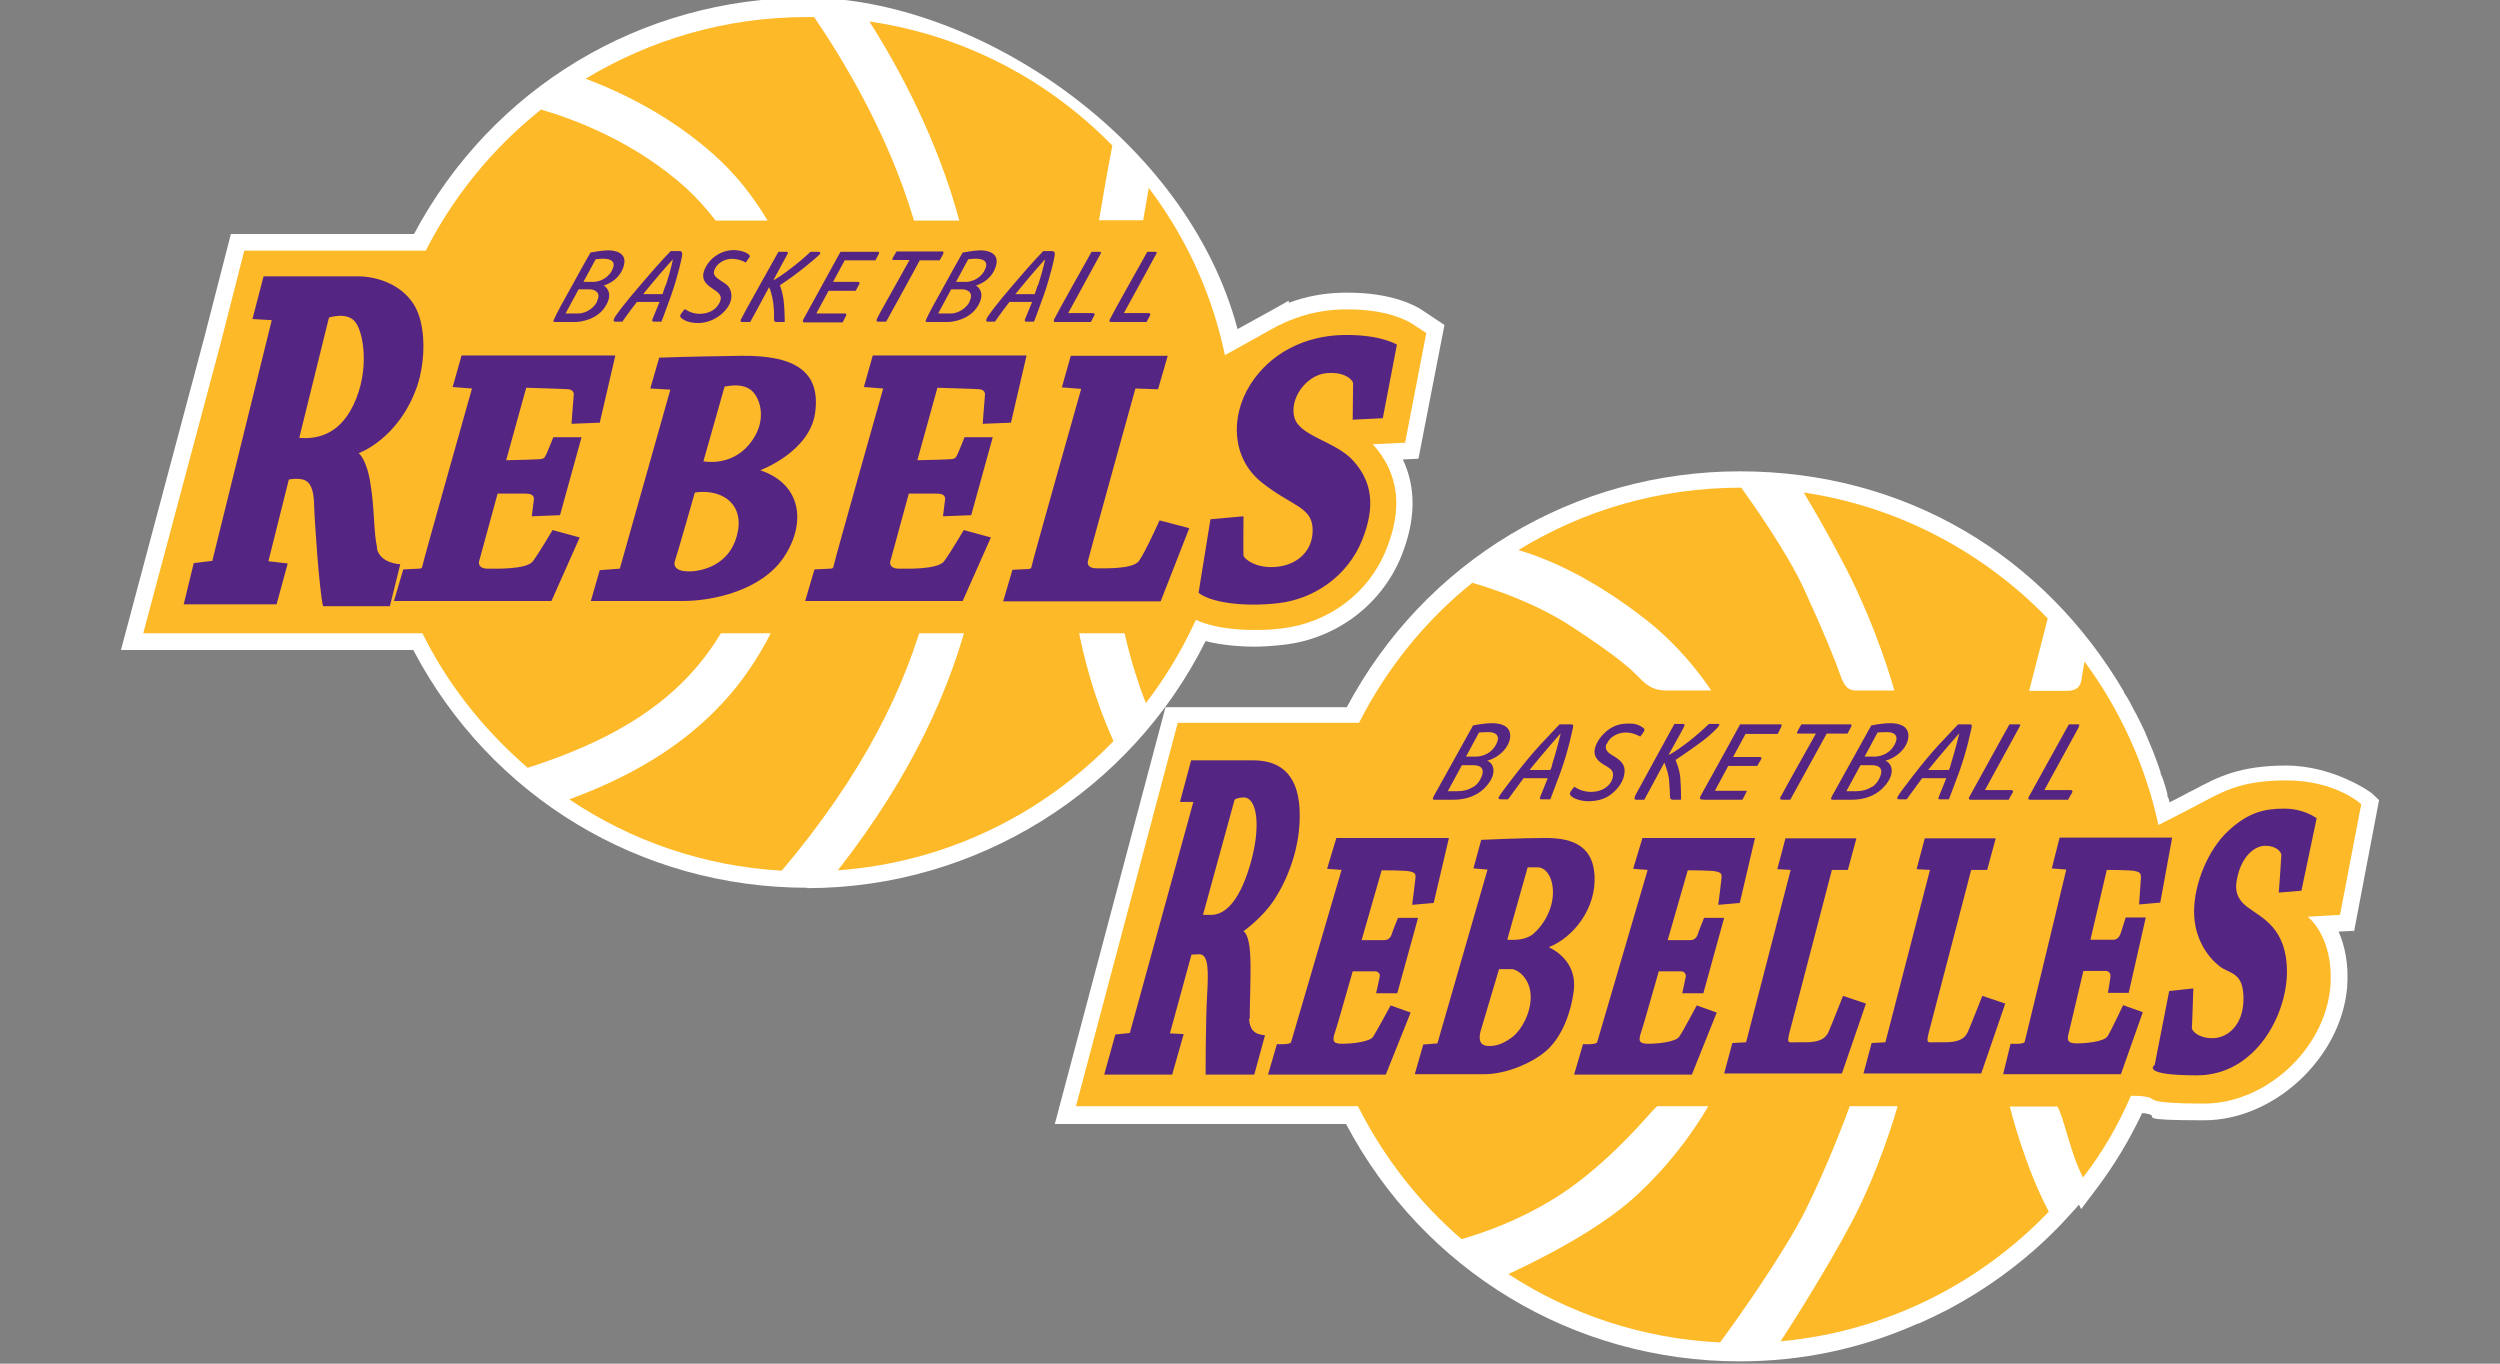
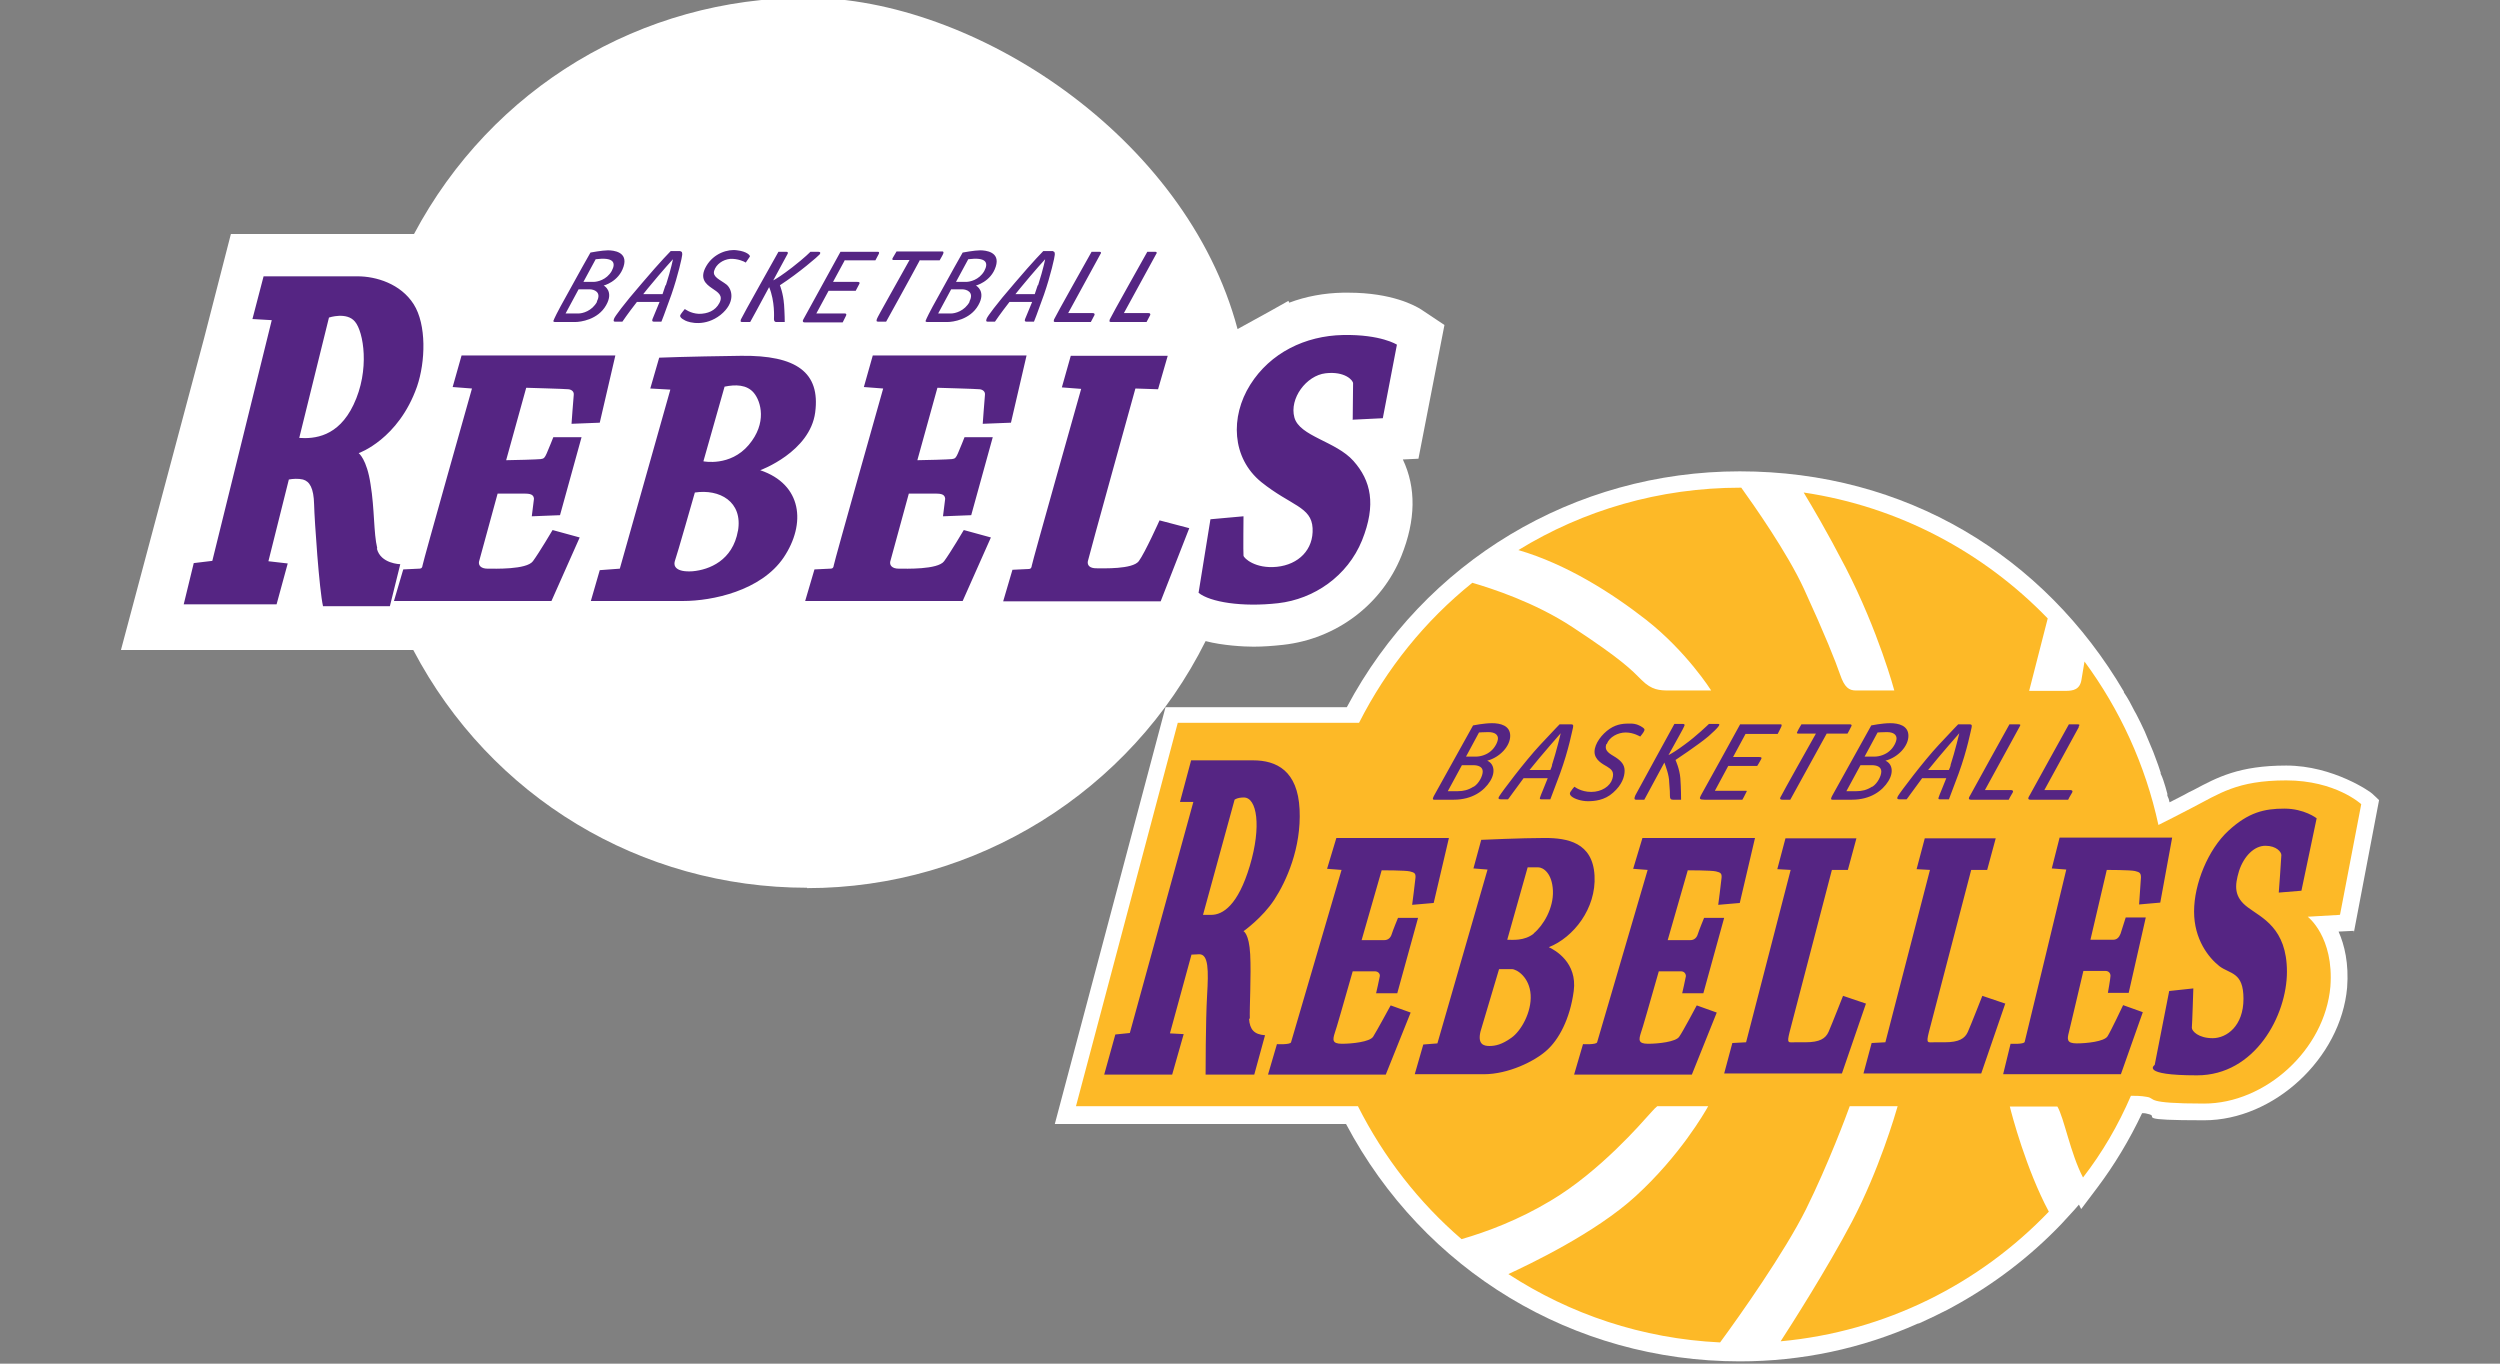
<svg xmlns="http://www.w3.org/2000/svg" version="1.1" viewBox="0 0 550 300">
  <rect x="0" y="0" width="550" height="300" fill="#808080" stroke="none" />
  <defs>
    <style>
      .cls-1 {
        fill: #fff;
      }

      .cls-2 {
        fill: #552583;
      }

      .cls-3 {
        fill: #fdb927;
      }
    </style>
  </defs>
  <g>
    <g id="Layer_2">
      <g>
        <g>
          <path class="cls-1" d="M517.836,204.785l-3.351.163c1.308,2.942,2.288,7.028,1.88,12.34-1.389,15.527-16.099,29.175-31.463,29.175s-10.052-.735-12.013-1.308c-.409-.082-.817-.245-1.144-.245h-.49c-2.779,5.884-6.129,11.441-9.888,16.426l-3.514,4.658-.49-.981c-.654.735-1.308,1.553-2.043,2.288h0l-1.798,1.961c-6.946,7.273-15.037,13.402-23.863,18.224-.817.49-1.716.899-2.533,1.308l-.654.327c-.245.082-.409.245-.654.327-1.062.49-2.206,1.062-3.677,1.716h-.163c-12.422,5.557-25.661,8.336-39.226,8.336-36.611,0-69.545-19.94-86.625-52.22h-64.07l24.353-91.692h39.88c17.08-32.117,50.014-51.893,86.461-51.893s66.93,18.551,84.5,48.461v.163c.899,1.308,1.634,2.697,2.37,4.168l.327.572c.654,1.308,1.308,2.533,1.88,3.841l.409.981c.49,1.144.981,2.37,1.471,3.514.163.409.327.899.49,1.308.409,1.062.817,2.206,1.144,3.269v.245c.245.49.409.899.572,1.389.327.981.654,2.043.899,3.024v.409c.245.49.409.981.49,1.471.981-.49,2.043-1.062,3.187-1.634.736-.409,1.471-.817,2.206-1.144,5.067-2.697,9.888-5.312,20.267-5.312s18.714,5.884,18.959,6.211l1.471,1.389-5.557,29.175v-.409Z" />
          <path class="cls-3" d="M514.73,201.271l-7.028.409s5.802,4.413,4.985,15.364c-1.226,13.974-14.383,25.742-27.785,25.742s-10.46-1.144-12.585-1.471c-1.308-.245-2.615-.245-3.514-.245-2.779,6.456-6.293,12.503-10.542,17.979-2.779-5.312-4.168-13.157-5.639-15.609h-10.46c.409,1.716,3.596,13.811,8.581,23.127-15.2,15.854-35.876,26.396-59.003,28.521,2.288-3.514,10.215-15.936,15.691-26.314,5.966-11.359,9.561-23.699,10.052-25.415h-10.542c-.572,1.634-4.74,12.83-9.643,22.719-4.74,9.48-14.546,23.372-18.878,29.256-17.162-.817-33.016-6.211-46.581-15.037,4.413-2.043,19.123-8.989,28.031-17.162,9.725-8.908,15.118-18.306,15.936-19.777h-11.196c-.736.572-1.471,1.553-2.125,2.206-.981,1.062-10.46,12.177-21.411,18.633-6.946,4.168-13.893,6.783-19.531,8.417-9.398-8.09-17.162-18.06-22.8-29.256h-62.027l22.392-84.337h39.88c6.047-11.931,14.546-22.473,24.925-30.809,4.168,1.226,13.648,4.25,21.983,9.725,10.951,7.192,13.075,9.48,15.282,11.686,2.206,2.206,3.923,2.288,6.129,2.288h9.153s-5.394-8.581-14.383-15.609c-7.437-5.802-17.407-12.177-28.031-15.282,14.22-8.744,30.973-13.729,48.87-13.729s.163,0,.163,0c2.697,3.759,10.133,14.301,13.811,22.31,4.576,9.97,6.946,15.936,7.927,18.796s1.961,3.514,3.514,3.514h8.417s-3.432-12.912-10.706-27.05c-4.331-8.336-7.273-13.239-9.235-16.508,20.921,3.105,39.635,13.157,53.691,27.704l-4.086,15.936h8.009c1.634,0,3.187-.245,3.514-2.533.163-.899.409-2.37.654-3.923,7.764,10.542,13.402,22.719,16.263,35.958,1.634-.817,4.086-2.043,7.355-3.759,6.047-3.105,9.888-6.047,20.757-6.047s16.508,5.23,16.508,5.23l-4.658,24.271-.082.082Z" />
          <path class="cls-2" d="M327.179,167.356c2.779-.735,5.067-3.187,5.067-5.475s-2.206-2.779-4.004-2.779-4.168.49-4.168.49l-8.581,15.445c-.163.327-.49.899,0,.899h4.331c4.086,0,6.701-1.961,8.009-4.086,1.308-2.125.735-3.923-.654-4.495h0ZM324.155,173.077c-1.144.735-2.206.981-3.432.981h-2.206l3.105-5.721h2.452c1.226,0,2.125.409,2.125,1.389s-.817,2.615-1.961,3.351h-.082ZM324.727,166.457h-2.206l2.86-5.312s1.144-.082,2.043-.082c1.553,0,2.125.654,2.125,1.389s-.654,2.043-1.553,2.779c-.817.735-2.125,1.226-3.351,1.226h.082ZM414.785,167.356c2.779-.735,5.067-3.187,5.067-5.475s-2.206-2.779-4.004-2.779-4.168.49-4.168.49l-8.581,15.445c-.163.327-.49.899,0,.899h4.331c4.086,0,6.701-1.961,8.009-4.086s.736-3.923-.654-4.495ZM411.843,173.077c-1.144.735-2.206.981-3.432.981h-2.206l3.105-5.721h2.452c1.226,0,2.125.409,2.125,1.389s-.817,2.615-1.961,3.351h-.082ZM412.415,166.457h-2.206l2.86-5.312s1.144-.082,2.043-.082c1.553,0,2.125.654,2.125,1.389s-.654,2.043-1.553,2.779c-.817.735-2.125,1.226-3.351,1.226h.082ZM345.403,159.347h-2.288s-.817.817-4.25,4.495-8.581,10.542-8.989,11.278c-.49.735,0,.735.572.735h1.308c0,.082,1.471-2.043,3.432-4.658h5.312c-.817,2.125-1.553,3.759-1.634,4.086-.163.409-.163.572.245.572h1.961s.082-.245,2.125-5.639c1.961-5.394,2.697-9.561,2.86-10.133.163-.654-.082-.735-.49-.735h-.163ZM341.48,168.337c-.082.327-.245.654-.409,1.062h-4.576c2.615-3.269,6.865-8.09,6.865-8.09,0,0-.899,3.841-1.961,7.11l.082-.082ZM433.09,159.347h-2.288s-.817.817-4.25,4.495c-3.432,3.677-8.581,10.542-8.989,11.278s0,.735.572.735h1.308c0,.082,1.471-2.043,3.432-4.658h5.312c-.817,2.125-1.553,3.759-1.634,4.086-.163.409-.163.572.245.572h1.961s.082-.245,2.125-5.639c1.961-5.394,2.697-9.561,2.86-10.133.163-.654-.082-.735-.49-.735h-.163ZM429.168,168.337c-.082.327-.245.654-.409,1.062h-4.576c2.615-3.269,6.865-8.09,6.865-8.09,0,0-.899,3.841-1.961,7.11l.082-.082ZM353.412,163.679c-.572,1.553.736,2.125,2.043,2.942,1.226.817,1.961,1.634,1.961,2.942s-.572,3.105-2.533,4.822c-1.88,1.716-4.168,1.88-5.557,1.88s-2.942-.49-3.596-1.062c-.654-.572-.245-.981,0-1.308.245-.409.654-.817.654-.817,0,0,1.389,1.144,3.677,1.144s4.168-1.226,4.658-2.86c.49-1.634-.245-2.125-1.144-2.697-.981-.572-2.779-1.471-2.779-3.269s1.634-3.923,3.351-5.067c1.716-1.144,3.269-1.144,4.576-1.144s2.125.49,2.615.817c.49.327.49.49.409.735-.082.327-.899,1.308-.899,1.308,0,0-1.471-.899-3.187-.899s-3.596.981-4.168,2.533h-.082ZM369.674,171.197c.163,2.125.163,4.74.163,4.74h-1.798c-.49,0-.654-.245-.654-.817s0-1.226-.163-3.024c0-1.553-.817-3.677-1.062-4.331l-4.413,8.172h-1.798c-.409,0-.49-.245-.163-.981.327-.654,8.581-15.691,8.581-15.691h1.88c.327,0,.49.163.245.572,0,.163-1.634,3.024-3.432,6.293.654-.327,1.88-1.062,3.514-2.288,2.533-1.798,5.394-4.576,5.394-4.576h2.043c.654,0,0,.817-2.125,2.697-2.206,1.88-7.273,5.23-7.273,5.23,0,0,.899,1.961,1.062,4.004h0ZM384.057,161.391l-2.779,5.148h5.639c.654,0,.736.163.49.572-.245.49-.817,1.389-.817,1.389h-6.374l-2.942,5.475h6.783c.245,0,.327,0,.082.409-.163.409-.817,1.553-.817,1.553h-8.336c-1.144,0-1.144-.245-.817-.899.409-.654,8.662-15.691,8.662-15.691h8.744c.327,0,.49,0,.327.49-.163.409-.817,1.634-.817,1.634h-7.11l.082-.082ZM401.873,161.391l-8.009,14.546h-1.716c-.817,0-.49-.49-.245-.899.163-.409,6.619-11.931,7.6-13.648h-3.677c-.409,0-.654,0-.409-.409.163-.409.899-1.634.899-1.634h10.624c.245,0,.572.082.327.49-.163.409-.817,1.553-.817,1.553h-4.576ZM444.041,159.347c.572,0,.49.163.245.572-.245.49-7.6,13.893-7.6,13.893h5.721c.327,0,.654.163.327.654s-.817,1.471-.817,1.471h-8.254c-.736,0-.572-.409-.163-1.062.327-.654,8.581-15.527,8.581-15.527h1.961ZM457.362,159.92c-.245.49-7.6,13.893-7.6,13.893h5.721c.327,0,.654.163.327.654s-.817,1.471-.817,1.471h-8.254c-.736,0-.572-.409-.163-1.062.327-.654,8.581-15.527,8.581-15.527h1.88c.572,0,.49.163.245.572h.082ZM274.959,224.071c-.082-2.37.327-9.561.082-14.138s-1.471-5.067-1.471-5.067c0,0,4.168-2.942,6.783-6.946,2.615-4.004,5.966-11.359,5.557-19.858-.409-8.499-5.067-10.787-10.215-10.787h-13.648l-2.452,9.153h2.942l-13.974,50.831-3.187.327-2.452,8.826h14.955l2.533-8.908-3.024-.163,4.74-17.325c.654,0,1.226-.082,1.716-.082,2.043,0,2.043,3.514,1.716,9.071s-.327,17.407-.327,17.407h10.706l2.37-8.662c-2.37-.163-3.351-1.226-3.514-3.596l.163-.082ZM266.46,201.271h-1.798l6.946-25.334s.572-.49,2.043-.49c2.86,0,3.923,6.293,1.308,15.037s-5.966,10.787-8.499,10.787h0ZM306.013,221.211l4.331,1.553-5.475,13.648h-25.906l1.961-6.701s2.942.163,3.105-.409,11.114-37.919,11.114-37.919l-3.187-.245,2.043-6.783h24.762l-3.351,14.301-4.74.409s.654-4.985.735-5.966-.245-1.144-1.226-1.389-6.211-.245-6.211-.245c0,0-2.125,7.355-4.413,15.364h4.985c.817,0,1.389-.49,1.634-1.308s1.389-3.596,1.389-3.596h4.413l-4.576,16.589h-4.658s.735-3.187.817-3.759-.409-1.062-1.062-1.062h-4.903c-1.961,6.865-3.677,12.912-3.923,13.484-.49,1.553-.654,2.452,1.553,2.452s6.129-.409,6.865-1.553,3.841-6.865,3.841-6.865h.082ZM373.352,221.211l4.331,1.553-5.475,13.648h-25.906l1.961-6.701s2.942.163,3.105-.409,11.114-37.919,11.114-37.919l-3.187-.245,2.043-6.783h24.762l-3.351,14.301-4.74.409s.654-4.985.736-5.966-.245-1.144-1.226-1.389-6.211-.245-6.211-.245c0,0-2.125,7.355-4.413,15.364h4.985c.817,0,1.389-.49,1.634-1.308s1.389-3.596,1.389-3.596h4.413l-4.576,16.589h-4.658s.736-3.187.817-3.759c0-.572-.409-1.062-1.062-1.062h-4.903c-1.961,6.865-3.677,12.912-3.923,13.484-.49,1.553-.654,2.452,1.553,2.452s6.129-.409,6.865-1.553c.817-1.144,3.841-6.865,3.841-6.865h.082ZM463.736,218.432s.572-3.187.572-3.759-.409-1.062-1.062-1.062h-4.903c-1.634,6.865-3.024,12.912-3.187,13.484-.409,1.553-.49,2.452,1.716,2.452s6.047-.409,6.783-1.553c.736-1.144,3.432-6.865,3.432-6.865l4.331,1.553-4.822,13.648h-25.906l1.634-6.701s2.942.163,3.105-.409c.163-.49,9.153-37.919,9.153-37.919l-3.187-.245,1.716-6.783h24.762l-2.615,14.301-4.658.409s.327-4.985.409-5.966c0-.981-.327-1.144-1.308-1.389-.981-.245-6.211-.245-6.211-.245,0,0-1.716,7.355-3.596,15.364h4.985c.817,0,1.308-.49,1.634-1.308.245-.817,1.144-3.596,1.144-3.596h4.413l-3.759,16.589h-4.658.082ZM340.745,208.38c5.394-2.125,10.46-8.499,10.052-15.772-.409-7.273-5.966-8.254-10.951-8.254s-13.974.409-13.974.409l-1.716,6.293,3.105.245-11.032,38.246-3.105.245-1.88,6.538h15.2c5.394,0,11.196-2.86,13.811-5.23,2.615-2.288,5.148-6.865,5.966-13.075s-4.004-8.989-5.639-9.725l.164.082ZM332.491,228.321c-2.043,1.471-3.514,1.798-4.822,1.798s-2.615-.409-1.961-3.187l4.086-13.729h2.779c1.144,0,3.923,1.798,4.168,5.639s-2.125,8.009-4.25,9.48ZM337.476,205.357c-2.125,1.716-4.822,1.389-5.884,1.389l4.495-15.936h2.288c1.144,0,3.105,1.308,3.269,5.148s-2.125,7.682-4.25,9.398h.082ZM410.535,220.72l-5.312,15.445h-25.906l1.798-6.701,3.024-.163,9.807-37.919-2.942-.163,1.798-6.783h15.609l-1.88,6.946h-3.514s-8.662,33.179-9.316,35.712c-.654,2.615-.245,2.206,1.308,2.206h2.206c3.105,0,4.413-.817,5.067-2.288s3.187-7.927,3.187-7.927l5.067,1.716v-.082ZM441.181,220.72l-5.312,15.445h-25.906l1.798-6.701,3.024-.163,9.807-37.919-2.942-.163,1.798-6.783h15.609l-1.88,6.946h-3.514s-8.662,33.179-9.316,35.712c-.654,2.615-.245,2.206,1.308,2.206h2.206c3.105,0,4.413-.817,5.067-2.288s3.187-7.927,3.187-7.927l5.067,1.716v-.082ZM501.328,196.367s.572-7.6.572-8.254-1.062-2.043-3.514-2.043-4.74,2.288-5.802,5.557c-.981,3.269-1.144,5.721,1.961,8.009,3.024,2.288,8.581,4.495,8.581,14.138s-7.028,22.8-19.777,22.8-9.316-2.288-9.316-2.288l3.187-16.263,5.312-.572s-.245,7.927-.327,8.662c0,.735,1.471,2.288,4.576,2.288s6.783-2.697,6.783-8.662-2.942-5.394-5.312-7.192c-2.37-1.88-5.557-5.884-5.557-12.013s3.105-13.648,7.518-17.734,7.927-4.903,12.34-4.903,7.11,2.125,7.11,2.125l-3.351,15.936-4.985.409h0Z" />
        </g>
        <g>
          <path class="cls-1" d="M177.547,195.305c-36.611,0-69.627-19.94-86.625-52.302H26.607l18.306-68.646,5.884-22.882h40.289C108.165,19.358,141.017-.5,177.547-.5s83.438,30.4,94.715,72.896l7.273-4.004,3.923-2.206.163.409c3.677-1.389,7.682-2.125,11.85-2.206h1.144c9.643,0,14.71,2.86,16.017,3.677l5.148,3.432-5.721,29.42-3.432.163c2.942,6.211,2.86,13.321-.327,21.248-4.331,10.706-14.301,18.224-25.987,19.531-2.206.245-4.413.409-6.538.409s-6.783-.245-10.542-1.226c-16.508,33.097-50.504,54.345-87.687,54.345v-.082Z" />
          <g>
-             <path class="cls-3" d="M244.886,120.693c.735,14.301,4.004,25.742,7.191,33.996,12.177-15.854,19.368-35.631,19.368-57.123s-6.946-40.616-18.714-56.224c-.409,2.288-.817,4.658-1.226,7.11h-9.725c.981-5.884,1.961-11.441,2.942-16.426-14.056-14.383-32.607-24.271-53.446-27.295,6.538,10.297,14.955,25.906,19.777,43.803h-9.97c-5.802-19.613-16.181-36.284-21.983-44.783h-1.634c-17.815,0-34.405,4.985-48.624,13.566,8.254,3.105,18.878,8.336,28.357,16.835,4.495,4.004,8.417,8.908,11.686,14.383h-11.441c-2.043-2.697-4.25-5.067-6.619-7.273-11.114-9.97-24.19-14.955-31.79-17.162-21.656,17.243-35.549,43.803-35.549,73.631s12.667,53.936,32.607,71.18c35.549-11.359,46.091-28.929,52.792-56.878,2.206-9.316,2.779-18.959,1.798-28.194h9.561c.981,9.97.409,20.349-2.043,30.4-2.942,12.422-7.355,26.723-17.734,38.736-8.417,9.725-19.695,17.162-35.222,22.882,13.484,9.071,29.502,14.71,46.745,15.691,35.549-42.087,37.919-76.818,34.895-107.709h9.561c2.779,30.319.49,65.868-32.117,107.627,23.781-1.716,45.11-12.34,60.637-28.439-4.168-9.235-8.826-23.291-9.807-41.515-.572-10.133.245-23.536,1.716-37.592h9.643c-1.471,13.811-2.37,27.05-1.798,37.102l.163-.327Z" />
-             <path class="cls-3" d="M313.695,73.213l-3.105-2.043c-.817-.49-5.148-3.105-13.974-3.105s-.735,0-1.062,0c-5.148.082-9.97,1.389-14.22,3.514h0l-.163.082c-.163.082-.327.163-.49.245l-14.546,8.09-1.716-7.192h-97.739c-1.144,0-2.37-.082-3.677,0h-62.19l5.721-17.652h-52.792l-5.148,20.185-17.08,63.988h223.672l.245-1.471h3.759l1.226-3.105c4.168,3.351,11.441,3.841,15.445,3.841s4.086-.163,6.129-.327c10.379-1.226,19.205-7.845,22.964-17.325,3.759-9.235,2.779-16.835-2.942-23.209h0l7.11-.327,4.658-24.108-.082-.082Z" />
-           </g>
+             </g>
          <path class="cls-2" d="M82.995,120.611c-.817-3.351-.572-8.581-1.471-14.056-.817-5.557-2.615-6.865-2.615-6.865,0,0,8.744-3.024,12.83-14.628,1.88-5.475,2.125-13.648-.735-18.142s-8.254-6.129-12.34-6.129h-20.676l-2.452,9.398,4.25.245-13.075,52.956-4.086.49-2.206,9.071h20.43l2.452-8.989-4.25-.49,4.495-17.979c.817-.163,2.125-.245,3.105,0,1.471.409,2.37,1.88,2.452,5.475.082,3.514,1.144,18.878,1.961,22.392h14.71l2.288-9.235s-4.331-.082-5.148-3.432l.082-.082ZM65.834,96.34l6.538-26.478s3.923-1.308,5.721.899c1.88,2.206,3.351,10.624-.327,18.306-3.351,7.028-8.581,7.518-12.013,7.273h.082ZM117.482,109.988c0-.817-.245-1.389-1.88-1.389h-6.129c-2.125,7.764-4.004,14.628-4.086,14.955-.163.817.409,1.553,1.88,1.553s8.581.245,9.97-1.634,4.331-6.865,4.331-6.865l5.966,1.634-6.211,13.974h-34.65l2.043-6.946s3.105-.163,3.432-.163.735,0,.817-.735,10.869-38.899,10.869-38.899l-4.25-.327,1.961-6.946h33.833l-3.432,14.792-6.211.245s.409-5.639.49-6.374-.49-1.144-1.144-1.226-9.316-.327-9.316-.327c0,0-2.125,7.6-4.413,15.936,1.471,0,6.946-.163,7.6-.245.735-.082.899-.327,1.308-1.226s1.471-3.596,1.471-3.596h6.211l-4.74,17.162-6.211.245s.409-3.105.49-3.923v.327ZM207.947,109.988c0-.817-.245-1.389-1.88-1.389h-6.129c-2.125,7.764-4.004,14.628-4.086,14.955-.163.817.409,1.553,1.88,1.553s8.581.245,9.97-1.634,4.331-6.865,4.331-6.865l5.966,1.634-6.211,13.974h-34.65l2.043-6.946s3.105-.163,3.432-.163.735,0,.817-.735,10.869-38.899,10.869-38.899l-4.25-.327,1.961-6.946h33.833l-3.432,14.792-6.211.245s.409-5.639.49-6.374-.49-1.144-1.144-1.226-9.316-.327-9.316-.327c0,0-2.125,7.6-4.413,15.936,1.471,0,6.946-.163,7.6-.245.735-.082.899-.327,1.308-1.226s1.471-3.596,1.471-3.596h6.211l-4.74,17.162-6.211.245s.409-3.105.49-3.923v.327ZM179.345,90.701c1.144-8.744-4.086-12.585-16.344-12.422-12.34.163-17.979.409-17.979.409l-1.961,6.783,4.413.245-11.114,39.39-4.413.327-1.961,6.783h20.349c6.293,0,17.08-2.206,22.065-9.561,4.985-7.437,4.086-16.099-5.148-19.205,0,0,10.951-4.004,12.095-12.749h0ZM162.347,116.771c-1.144,6.538-6.293,8.581-9.97,8.908-3.677.245-4.25-1.144-3.923-2.206.409-1.062,4.413-15.118,4.413-15.118,5.394-.817,10.624,1.961,9.48,8.499v-.082ZM164.717,97.893c-4.086,4.822-9.97,3.596-9.97,3.596l4.658-16.426c2.37-.49,4.903-.49,6.456,1.389,1.553,1.88,2.942,6.619-1.144,11.441ZM255.101,114.482l6.538,1.716-6.293,16.099h-34.65l2.043-6.946s3.105-.163,3.432-.163.735,0,.817-.735,10.869-38.899,10.869-38.899l-4.25-.327,1.961-6.946h21.329l-2.125,7.355c-2.452-.082-4.985-.163-4.985-.163,0,0-10.297,37.102-10.46,38.001s.409,1.553,1.88,1.553,7.927.245,9.316-1.553c1.389-1.88,4.576-8.989,4.576-8.989h0ZM297.596,92.254s.082-7.273.082-7.927-1.798-2.697-6.047-2.206c-4.25.49-8.009,5.557-6.865,9.725s9.153,5.23,12.994,9.561c3.841,4.331,5.067,9.561,1.88,17.488-3.187,7.845-10.542,12.912-18.469,13.811-7.927.899-14.955-.245-17.488-2.288l2.615-16.181,7.273-.654s-.082,8.09,0,8.662c.082.572,2.615,2.942,7.355,2.452s8.09-3.759,7.845-8.499c-.245-4.74-4.74-4.903-11.278-10.133-6.538-5.312-6.865-14.383-2.452-21.411s12.095-10.787,20.43-10.951c8.336-.163,11.85,2.125,11.85,2.125l-3.105,16.181-6.701.327.082-.082ZM132.764,62.834s3.351-.817,4.413-4.168c1.062-3.269-2.206-3.596-3.432-3.596s-3.841.49-3.841.49c0,0-3.105,5.475-5.23,9.398-2.206,3.923-2.779,5.23-2.86,5.475-.163.245-.082.409.327.409h4.413c1.144,0,4.985-.49,6.783-3.677,1.798-3.105-.49-4.331-.49-4.331h-.082ZM131.374,66.348c-1.144,2.125-3.269,2.615-4.086,2.615h-2.86l2.86-5.312h2.452c.899,0,2.697.572,1.553,2.697h.082ZM130.557,62.017h-2.206l2.697-4.985c3.841-.49,4.576.654,3.514,2.615-1.144,1.961-3.187,2.37-4.004,2.37h0ZM149.762,55.234h-2.206s-2.125,2.125-6.293,7.028c-4.25,4.903-5.966,7.355-6.129,7.764s-.245.735.163.735h1.634s1.144-1.716,3.187-4.331h4.985c-.817,2.043-1.471,3.514-1.553,3.759-.163.409,0,.572.245.572h1.716s.735-1.798,2.206-5.966c1.471-4.25,2.37-8.336,2.37-8.744s0-.735-.409-.735l.082-.082ZM146.411,62.753c-.245.654-.409,1.308-.654,1.961h-4.25c.327-.409.654-.817.981-1.226,3.432-4.168,5.557-6.456,5.557-6.456,0,0-.327,1.88-1.553,5.721h-.082ZM214.649,62.834s3.351-.817,4.413-4.168c1.062-3.269-2.206-3.596-3.432-3.596s-3.841.49-3.841.49c0,0-3.105,5.475-5.23,9.398-2.206,3.923-2.779,5.23-2.86,5.475-.163.245-.082.409.327.409h4.413c1.144,0,4.985-.49,6.783-3.677,1.798-3.105-.49-4.331-.49-4.331h-.082ZM213.341,66.348c-1.144,2.125-3.269,2.615-4.086,2.615h-2.86l2.86-5.312h2.452c.899,0,2.697.572,1.553,2.697h.082ZM212.524,62.017h-2.206l2.697-4.985c3.841-.49,4.576.654,3.514,2.615-1.144,1.961-3.187,2.37-4.004,2.37h0ZM231.728,55.234h-2.206s-2.125,2.125-6.293,7.028c-4.25,4.903-5.966,7.355-6.129,7.764s-.245.735.163.735h1.634s1.144-1.716,3.187-4.331h4.985c-.817,2.043-1.471,3.514-1.553,3.759-.163.409,0,.572.245.572h1.716s.735-1.798,2.206-5.966c1.471-4.25,2.37-8.336,2.37-8.744s0-.735-.409-.735l.082-.082ZM228.296,62.753c-.245.654-.409,1.308-.654,1.961h-4.25c.327-.409.654-.817.981-1.226,3.432-4.168,5.557-6.456,5.557-6.456,0,0-.327,1.88-1.553,5.721h-.082ZM157.117,59.565c-.409,1.389,1.308,1.961,2.697,3.024,1.308,1.062,2.043,4.004-1.308,6.701-3.351,2.615-6.783,1.716-7.764,1.226s-1.226-.899-1.062-1.226.981-1.308.981-1.308c0,0,1.226.981,3.105,1.062,1.88,0,3.596-.654,4.495-2.37s-.327-2.37-1.634-3.269-2.86-2.125-1.226-4.903,4.74-3.759,6.783-3.432c2.125.245,2.942,1.144,2.779,1.389-.163.245-.899,1.308-.899,1.308-.327-.245-1.798-.899-3.432-.817-1.634.163-3.105,1.226-3.514,2.615h0ZM242.189,55.724c-.082.163-4.985,9.153-7.191,13.157h5.394c.245,0,.49.082.409.409-.163.327-.817,1.553-.817,1.553h-7.845c-.409,0-.327-.245-.245-.572.082-.327,8.254-14.873,8.254-14.873h1.798c.245,0,.327.163.245.409v-.082ZM172.48,66.757c.163,2.37.163,4.086.163,4.086h-1.88c-.327,0-.49-.245-.49-.654,0-.327.245-3.841-1.062-7.028-2.043,3.841-4.168,7.682-4.168,7.682h-1.798c-.409,0-.327-.245-.245-.572.082-.327,8.254-14.873,8.254-14.873h1.798c.245,0,.327.163.245.409,0,.082-1.553,2.779-3.187,5.884.654-.327,2.043-1.226,4.168-2.86,2.942-2.288,4.004-3.432,4.004-3.432h1.798c.409,0,.49.245.245.572-.245.327-4.576,4.086-8.744,6.783,0,0,.735,1.798.899,4.168v-.163ZM185.883,57.195l-2.615,4.822h5.312c.245,0,.654,0,.49.409-.163.327-.817,1.553-.817,1.553h-5.966l-2.697,4.985h6.293c.245,0,.409.163.245.49s-.735,1.471-.735,1.471h-8.417c-.327,0-.49-.245-.245-.654s8.172-14.873,8.172-14.873h8.254c.245,0,.327.163.163.49s-.735,1.389-.735,1.389h-6.619l-.082-.082ZM202.39,57.195c-2.043,3.841-7.437,13.566-7.437,13.566h-1.798c-.409,0-.327-.245-.245-.572,0-.245,4.985-8.989,7.191-12.994h-3.596c-.245,0-.245-.245-.082-.49l.817-1.389h10.133c.163,0,.245.245.163.409,0,.163-.817,1.553-.817,1.553h-4.25l-.082-.082ZM254.447,55.724c-.082.163-4.985,9.153-7.191,13.157h5.394c.245,0,.49.082.409.409-.163.327-.817,1.553-.817,1.553h-7.845c-.409,0-.327-.245-.245-.572.082-.327,8.254-14.873,8.254-14.873h1.798c.245,0,.327.163.245.409v-.082Z" />
        </g>
      </g>
    </g>
  </g>
</svg>